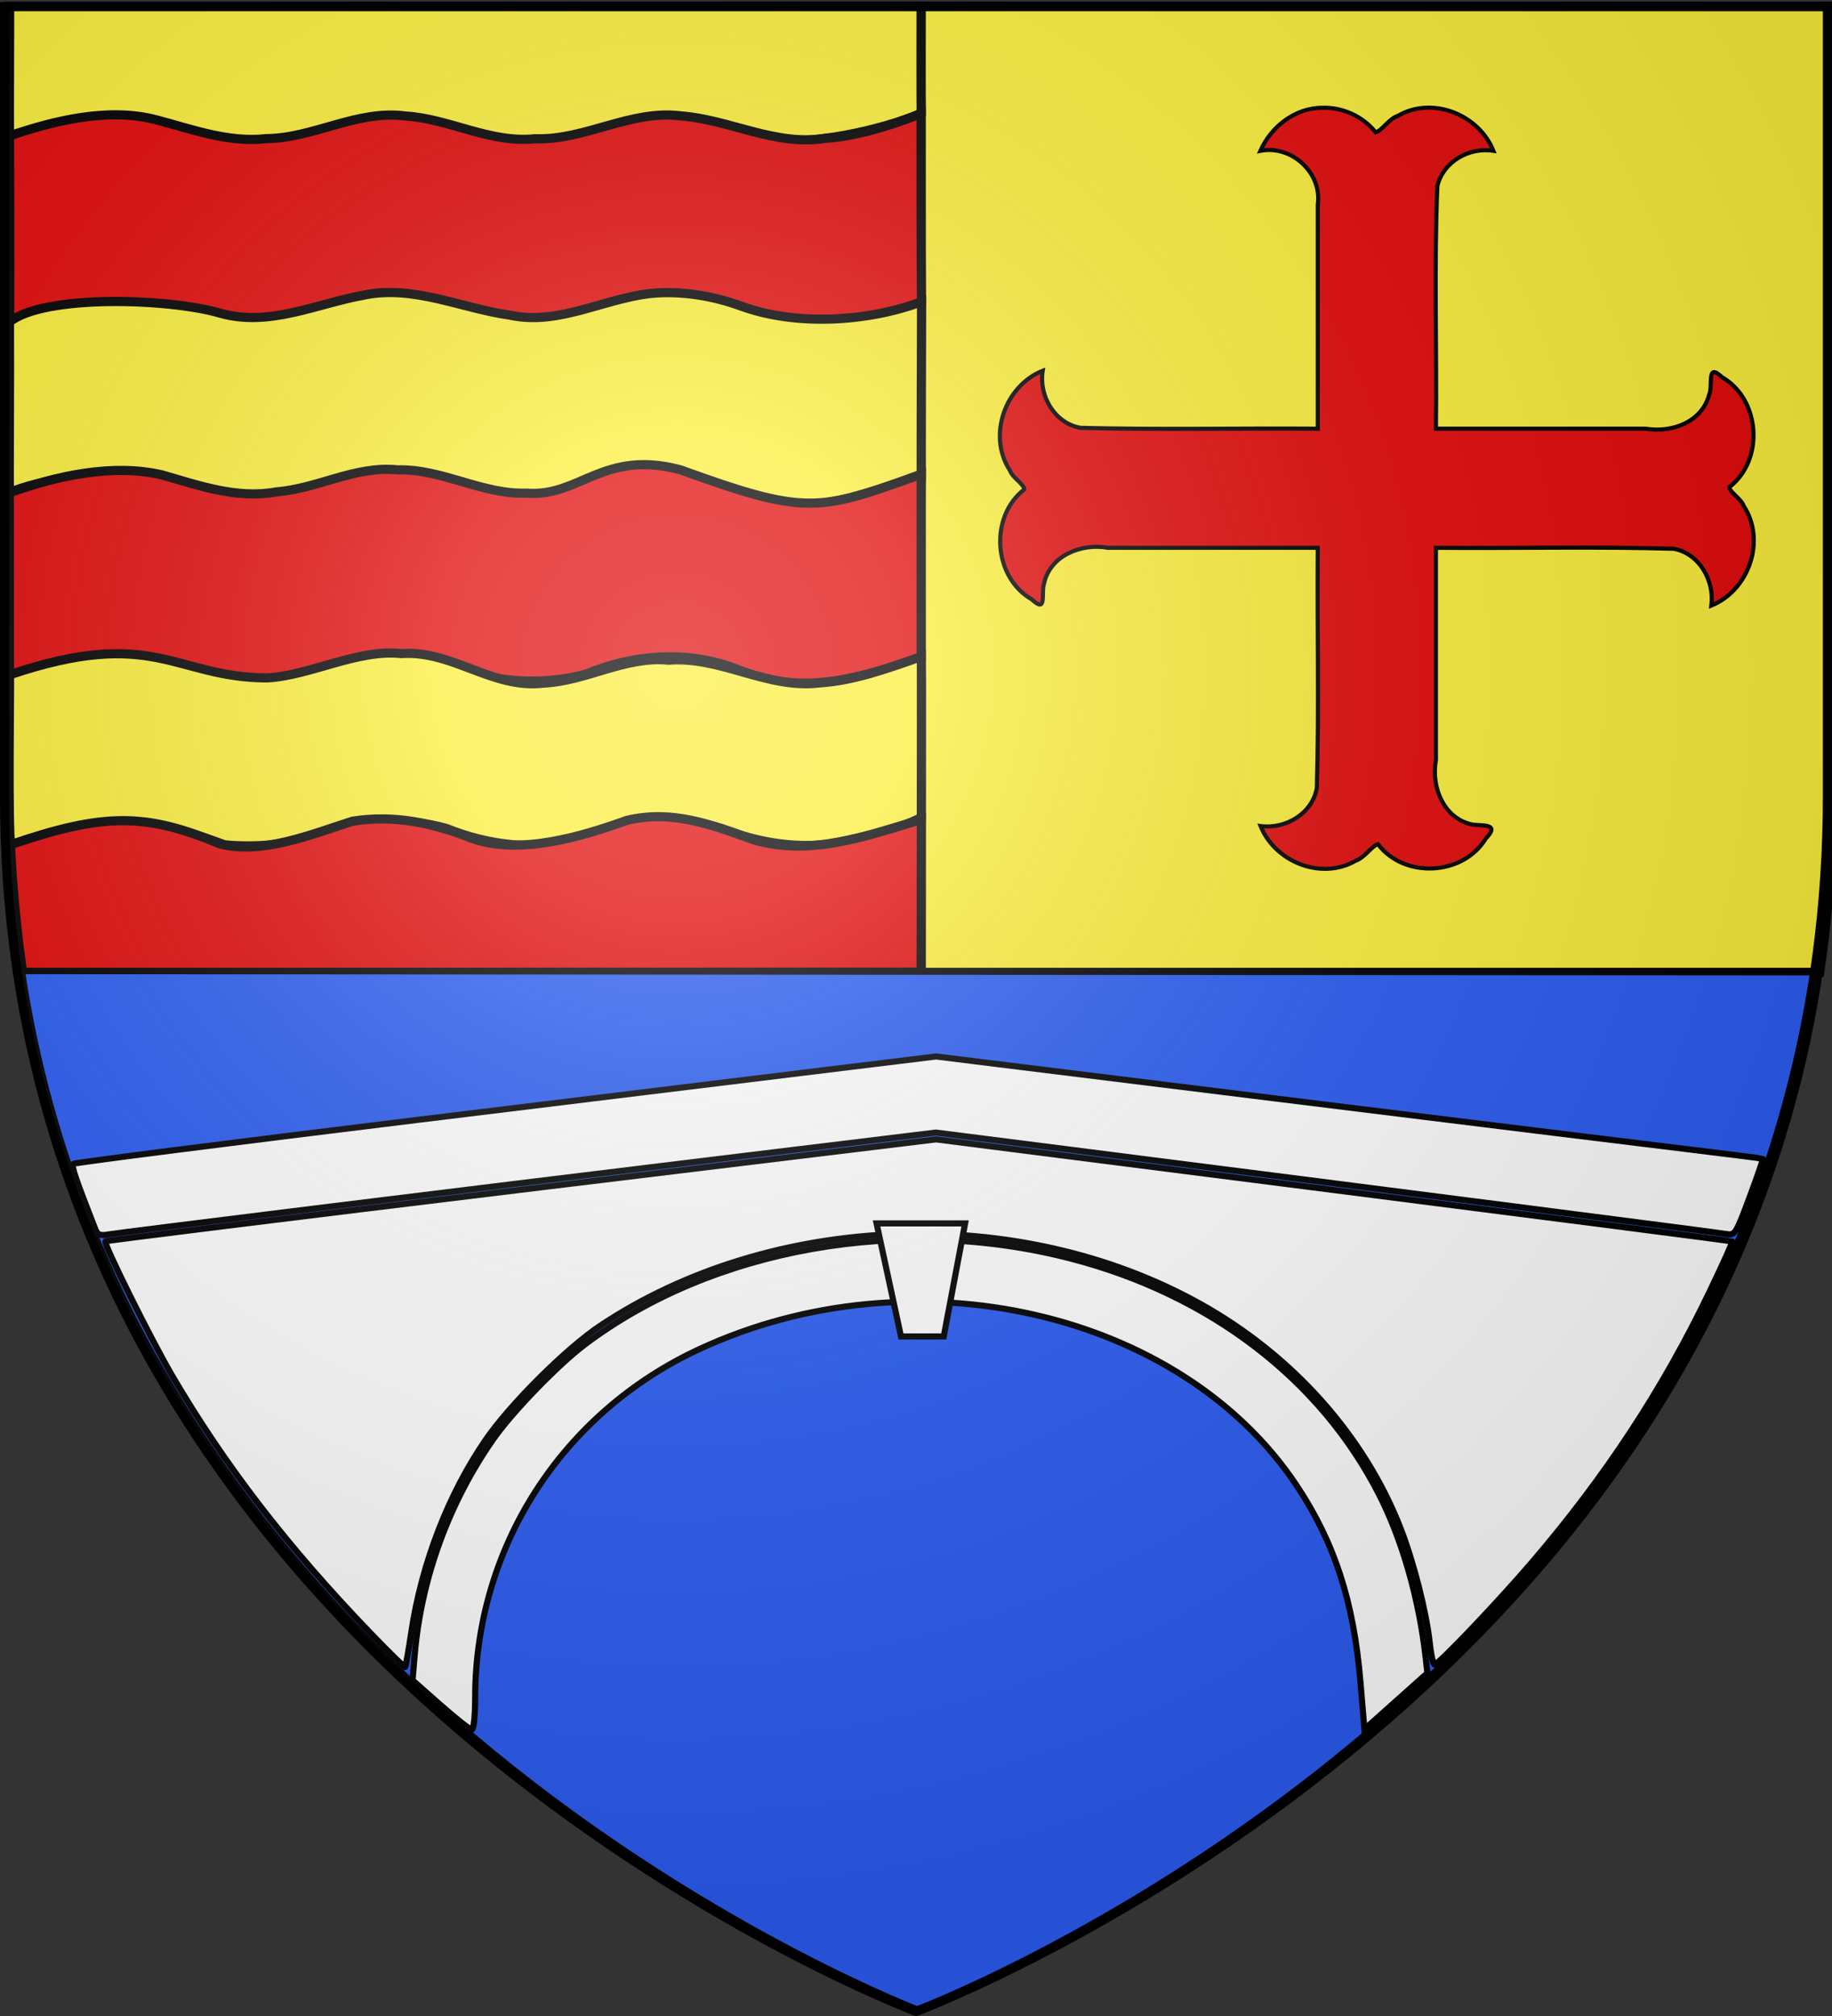
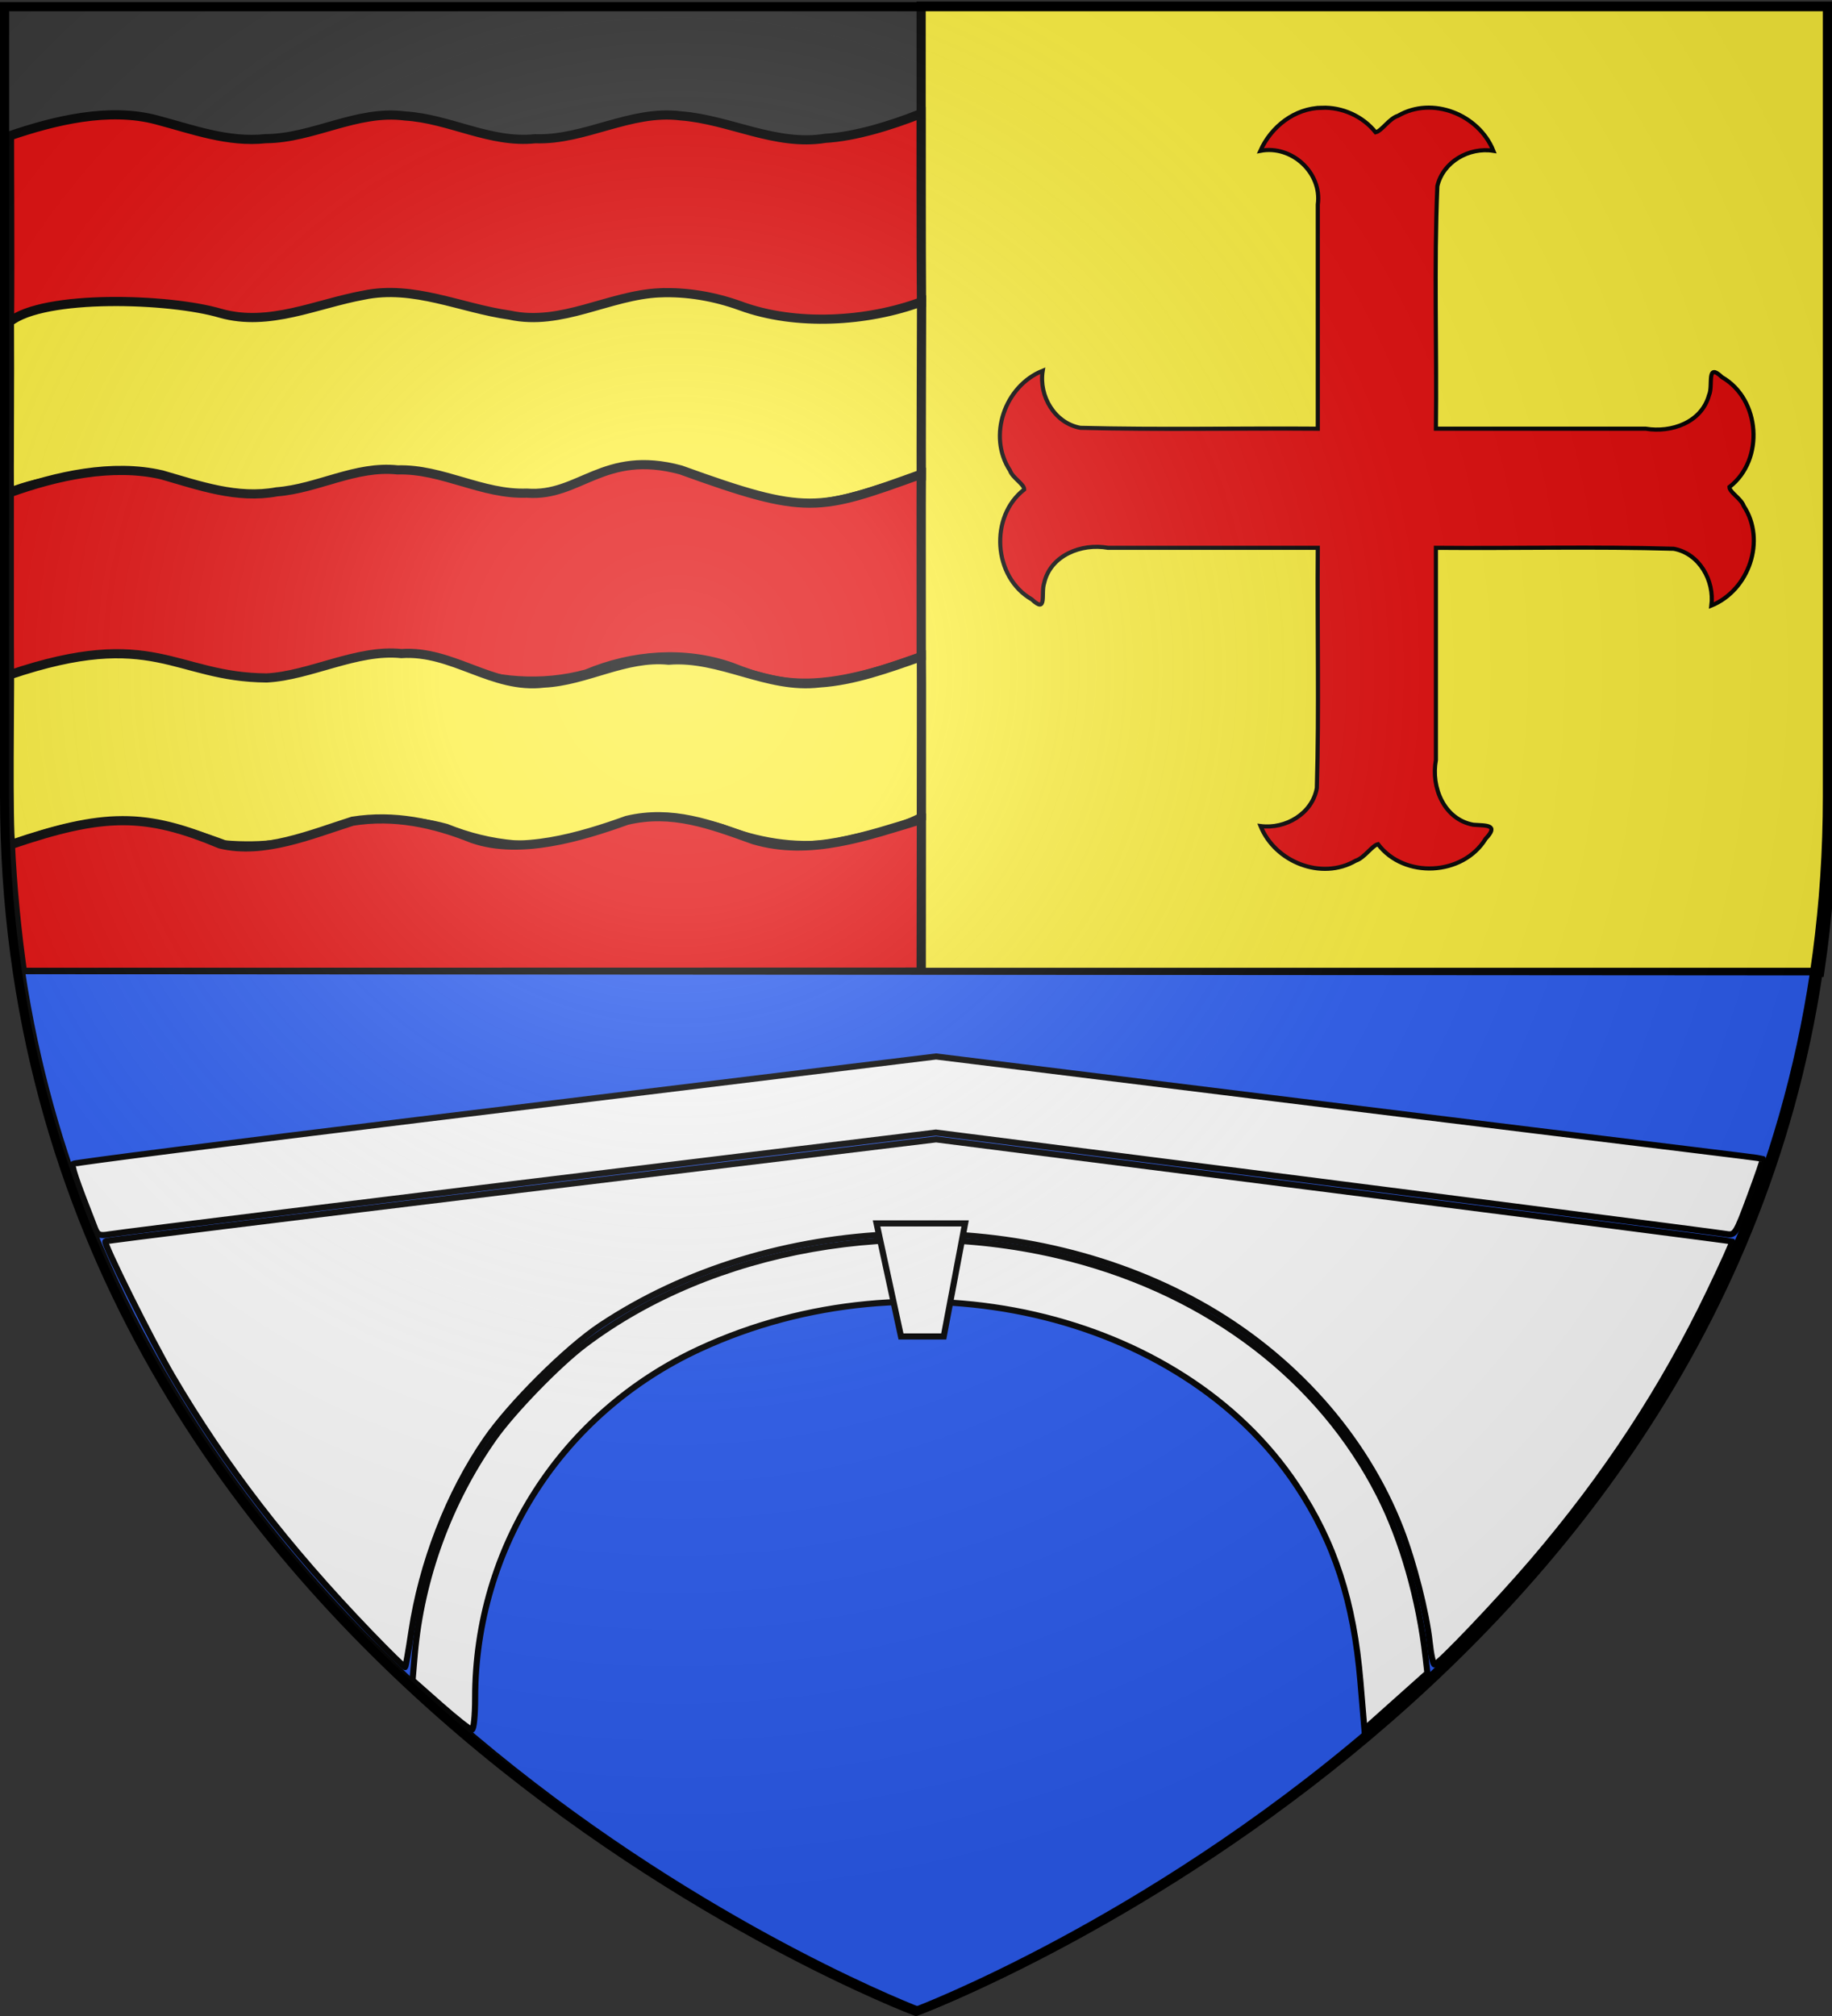
<svg xmlns="http://www.w3.org/2000/svg" xmlns:xlink="http://www.w3.org/1999/xlink" width="600" height="660" version="1.0">
  <rect width="100%" height="100%" fill="#333333" stroke="none" />
  <desc>Flag of Canton of Valais (Wallis)</desc>
  <defs>
    <radialGradient xlink:href="#a" id="b" cx="221.445" cy="226.331" r="300" fx="221.445" fy="226.331" gradientTransform="matrix(1.353 0 0 1.349 -77.63 -85.747)" gradientUnits="userSpaceOnUse" />
    <linearGradient id="a">
      <stop offset="0" style="stop-color:white;stop-opacity:.314" />
      <stop offset=".19" style="stop-color:white;stop-opacity:.251" />
      <stop offset=".6" style="stop-color:#6b6b6b;stop-opacity:.125" />
      <stop offset="1" style="stop-color:black;stop-opacity:.125" />
    </linearGradient>
  </defs>
  <g style="display:inline">
-     <path d="M3.184 2.024v258.531c0 20.104 1.466 39.374 4.22 57.781h294.28V2.024z" style="fill:#fcef3c;fill-opacity:1;fill-rule:evenodd;stroke:none;stroke-width:1px;stroke-linecap:butt;stroke-linejoin:miter;marker:none;marker-start:none;marker-mid:none;marker-end:none;stroke-miterlimit:4;stroke-dasharray:none;stroke-dashoffset:0;stroke-opacity:1;visibility:visible;display:inline;overflow:visible" />
    <path d="M301.684 2.024v316.312h294.282c2.752-18.407 4.218-37.677 4.218-57.78V2.023z" style="fill:#fcef3c;fill-opacity:1;fill-rule:evenodd;stroke:#000;stroke-width:3;stroke-linecap:butt;stroke-linejoin:miter;marker:none;marker-start:none;marker-mid:none;marker-end:none;stroke-miterlimit:4;stroke-dasharray:none;stroke-dashoffset:0;stroke-opacity:1;visibility:visible;display:inline;overflow:visible" />
-     <path d="M3.106 44.014c8.852 2.473 20.54-6.204 30.616-4.854 13.24-1.148 25.792 3.607 38.295 6.982 14.867 3.021 29.458-1.795 43.601-5.752 15.856-4.12 31.478 1.831 46.714 5.534 15.356 2.132 30.827-.836 45.367-5.852 14.55-3.67 28.921 1.932 42.85 5.385 13.31 2.653 38.69-2.884 51.142-8.382-.076-1.492-.055-33.294-.035-35.058-96.485-.041-202.013.049-298.498.037.046 2.574-.132 36.221-.052 41.96z" style="fill:#fcef3c;fill-opacity:1;fill-rule:evenodd;stroke:#000;stroke-width:3;stroke-linecap:butt;stroke-linejoin:miter;marker:none;marker-start:none;marker-mid:none;marker-end:none;stroke-miterlimit:4;stroke-dasharray:none;stroke-dashoffset:0;stroke-opacity:1;visibility:visible;display:inline;overflow:visible" />
+     <path d="M3.106 44.014z" style="fill:#fcef3c;fill-opacity:1;fill-rule:evenodd;stroke:#000;stroke-width:3;stroke-linecap:butt;stroke-linejoin:miter;marker:none;marker-start:none;marker-mid:none;marker-end:none;stroke-miterlimit:4;stroke-dasharray:none;stroke-dashoffset:0;stroke-opacity:1;visibility:visible;display:inline;overflow:visible" />
    <path d="M74.61 106.738c-12.337-2.358-24-8.653-36.902-7.28-11.568-.878-23.844 2.211-34.584 5.814.199-20.593-.05-56.563 0-60.786 14.748-5.043 32.545-9.377 48.122-5.243 11.736 3.09 23.42 7.501 35.804 6.154 15.594-.099 29.801-9.504 45.65-7.426 14.503.877 27.752 9.005 42.553 7.451 16.361.576 31.17-9.556 47.704-7.49 16 1.195 30.992 10.013 47.374 7.344 9.59-.541 21.264-4.089 31.344-8.087.007 1.921-.068 44.245.113 62.104-16.574 5.26-36.694 11.334-54.032 5.637-10.41-3.698-21.225-6.504-32.384-5.504-15.288-.213-28.95 9.863-44.487 7.743-14.968-1-28.687-9.343-43.968-7.737-17.3-.372-33.086 10.366-50.618 7.535l-1.689-.23z" style="fill:#e20909;fill-opacity:1;fill-rule:evenodd;stroke:#000;stroke-width:3;stroke-linecap:butt;stroke-linejoin:miter;marker:none;marker-start:none;marker-mid:none;marker-end:none;stroke-miterlimit:4;stroke-dasharray:none;stroke-dashoffset:0;stroke-opacity:1;visibility:visible;display:inline;overflow:visible" />
    <path d="M216.125 95.857c-16.674.72-32.198 11.026-49.203 7.303-15.945-2.222-31.438-9.965-47.864-6.52-15.444 2.81-30.855 10.411-46.803 5.933-16.707-4.957-57.947-6.249-69.158 2.843.12 16.642-.158 51.347-.003 55.824 22.747-9.161 46.736-2.798 69.454 2.82 13.137 2.533 26.44-.369 38.787-4.866 16.522-4.442 33.791-1.097 49.576 4.47 15.658 3.918 31.326-1.371 46.268-5.589 15.967-3.305 31.766 1.917 46.916 6.302 17.149 3.16 31.387-4.166 47.601-8.256-.047-2.695.093-54.146.125-57.328-17.636 6.559-41.112 8.063-59.399 1.314-8.345-3.017-17.408-4.605-26.297-4.25z" style="fill:#fcef3c;fill-opacity:1;fill-rule:evenodd;stroke:#000;stroke-width:3;stroke-linecap:butt;stroke-linejoin:miter;marker:none;marker-start:none;marker-mid:none;marker-end:none;stroke-miterlimit:4;stroke-dasharray:none;stroke-dashoffset:0;stroke-opacity:1;visibility:visible;display:inline;overflow:visible" />
    <path d="M71.38 222.23c-11.787-3.424-23.486-8.417-36.054-7.03-10.651-.557-22.303 4.047-32.202 7.235-.108-6.09-.051-58.004-.07-61.086 15.376-5.543 33.803-9.66 49.984-5.88 12.218 3.511 24.659 7.96 37.57 5.552 13.498-1.04 25.808-8.66 39.622-7.185 14.596-.413 27.657 8.149 42.331 7.609 17.27 1.382 25.035-14.442 50.373-7.606 41.41 14.966 44.97 13.604 78.766 1.412-.055 2.62 0 55.359-.005 59.804-31.909 11.629-45.045 10.14-62.075 3.355-15.403-5.438-32.56-4.054-47.493 2.22-14.517 3.973-30.402 2.847-44.377-2.74-14.735-4.889-30.837-2.972-45.18 2.314-10.116 2.458-20.874 4.08-31.19 2.026z" style="fill:#e20909;fill-opacity:1;fill-rule:evenodd;stroke:#000;stroke-width:3;stroke-linecap:butt;stroke-linejoin:miter;marker:none;marker-start:none;marker-mid:none;marker-end:none;stroke-miterlimit:4;stroke-dasharray:none;stroke-dashoffset:0;stroke-opacity:1;visibility:visible;display:inline;overflow:visible" />
    <path d="M73.624 276.605c-28.274-10.595-42.732-9.495-70.108.11-.96-5.208-.292-52.765-.392-55.782 47.346-16.022 53.905.794 84.21 1.017 14.203-.73 29.625-9.503 44.094-7.981 16.864-1.165 29.77 11.732 46.721 9.662 13.98-.678 26.586-8.909 40.825-7.497 17.034-1.369 32.323 9.538 49.434 7.446 11.225-.713 22.418-4.785 33.343-8.625.06 2.252-.011 50.571-.013 52.644-7.726 4.171-20.196 6.694-29.533 8.69-12.205 1.58-24.42-.597-35.82-5.017-14.797-4.44-30.77-2.331-44.978 3.205-14.884 4.278-31.047 2.474-45.29-3.29-11.922-3.279-25.062-3.083-36.888.467-11.304 4.63-23.484 5.987-35.605 4.951z" style="fill:#fcef3c;fill-opacity:1;fill-rule:evenodd;stroke:#000;stroke-width:3;stroke-linecap:butt;stroke-linejoin:miter;marker:none;marker-start:none;marker-mid:none;marker-end:none;stroke-miterlimit:4;stroke-dasharray:none;stroke-dashoffset:0;stroke-opacity:1;visibility:visible;display:inline;overflow:visible" />
    <path d="M7.381 318.33c-1.832-12.89-3.356-28.036-3.964-41.782 30.689-10.48 44.252-10.447 68.685-.236 14.224 3.448 29.892-3.2 43.372-7.47 13.564-2.147 26.445.542 39.323 5.717 15.534 5.369 35.442-.57 50.528-5.996 14.752-3.47 27.25 1.238 41.446 6.347 18.618 5.537 37.2-1.287 54.98-6.622 0 3.422-.07 35.886-.07 49.971z" style="fill:#e20909;fill-opacity:1;fill-rule:evenodd;stroke:#000;stroke-width:3;stroke-linecap:butt;stroke-linejoin:miter;marker:none;marker-start:none;marker-mid:none;marker-end:none;stroke-miterlimit:4;stroke-dasharray:none;stroke-dashoffset:0;stroke-opacity:1;visibility:visible;display:inline;overflow:visible" />
    <path d="M432.844 35.281c-8.813.145-16.525 6.163-20.063 14.094 10.247-1.974 20.256 7.2 18.813 17.563v73.406c-25.91-.198-51.866.389-77.75-.281-8.386-1.501-13.677-10.368-12.344-18.688-12.399 4.951-18.162 21.352-10.719 32.656.819 2.431 4.726 4.52 4.656 6.219-11.473 8.894-10.16 28.742 2.47 35.969 5.182 4.851 2.927-1.933 4.062-5.313 2.042-9.112 12.253-13.129 20.906-11.562h68.719c-.224 26.21.438 52.48-.313 78.656-1.494 8.38-10.254 13.508-18.437 12.438 4.785 11.818 19.973 17.841 31.156 11.343 2.894-.924 5.348-4.966 7.313-5.406 8.58 11.357 27.845 10.356 35.25-1.781 4.511-4.728.104-4.269-4.063-4.594-9.56-1.763-13.884-12.262-12.219-21.187v-69.47c25.95.224 51.963-.437 77.875.313 8.41 1.53 13.384 10.441 12.344 18.594 12.318-5.02 17.98-21.335 10.594-32.594-.856-2.445-4.671-4.486-4.688-6.219 11.535-8.88 10.171-28.739-2.437-35.968-5.275-5.005-2.79 2.715-4.25 5.906-2.444 8.912-12.3 12.37-20.75 10.969H470.28c.321-26.454-.636-53.021.469-79.406 1.836-7.934 10.355-12.845 18.344-11.563-4.736-11.886-19.986-18.006-31.219-11.469-2.929.892-5.324 4.976-7.344 5.407-4.176-5.253-10.95-8.303-17.687-8.032z" style="opacity:1;fill:#e20909;fill-opacity:1;fill-rule:evenodd;stroke:#000;stroke-width:1.351;stroke-linecap:butt;stroke-linejoin:miter;marker:none;marker-start:none;marker-mid:none;marker-end:none;stroke-miterlimit:4;stroke-dasharray:none;stroke-dashoffset:0;stroke-opacity:1;visibility:visible;display:inline;overflow:visible" />
    <path d="M7.205 317.94c36.332 242.958 294.48 340.396 294.48 340.396s257.948-97.041 294.28-340z" style="fill:#2b5df2;fill-opacity:1;fill-rule:evenodd;stroke:#000;stroke-width:2;stroke-linecap:butt;stroke-linejoin:miter;marker:none;marker-start:none;marker-mid:none;marker-end:none;stroke-miterlimit:4;stroke-dasharray:none;stroke-dashoffset:0;stroke-opacity:1;visibility:visible;display:inline;overflow:visible" />
    <path d="m144.277 558.174-9.16-8.085.724-8.47c2.14-25.014 11.29-49.98 25.938-70.765 6.192-8.788 21.058-24.108 29.763-30.674 41.83-31.55 103.724-42.497 159.135-28.143 45.591 11.81 81.833 39.561 101.054 77.38 7.556 14.868 13.033 34.078 15.188 53.271l.566 5.051-10.31 9.203-10.31 9.203-1.311-15.58c-2.215-26.326-8.48-45.584-20.9-64.25-37.964-57.057-125.556-77.07-195.533-44.677-45.103 20.88-73.468 64.961-73.508 114.238-.005 5.922-.474 10.382-1.093 10.382-.596 0-5.205-3.638-10.243-8.084z" style="fill:#fff;fill-opacity:1;fill-rule:evenodd;stroke:#000;stroke-width:2;stroke-linecap:butt;stroke-linejoin:miter;marker:none;marker-start:none;marker-mid:none;marker-end:none;stroke-miterlimit:4;stroke-dasharray:none;stroke-dashoffset:0;stroke-opacity:1;visibility:visible;display:inline;overflow:visible" />
    <path d="M121.255 534.558c-27.141-28.206-47.593-54.743-64.827-84.12-6.874-11.717-22.617-43.367-21.91-44.051.236-.23 61.544-7.833 136.239-16.897l135.81-16.48 130.197 16.579c71.608 9.118 130.36 16.692 130.56 16.83s-3.114 7.495-7.364 16.35c-15.293 31.86-34.046 60.45-58.044 88.492-11.228 13.12-30.809 33.672-32.08 33.672-.453 0-1.172-3.259-1.598-7.242-1.052-9.817-5.22-26.203-9.436-37.093-11.748-30.346-35.445-56.919-65.812-73.801-59.48-33.067-140.356-30.095-196.412 7.22-11.058 7.36-29.416 25.615-37.399 37.186-12.278 17.8-21.048 40.402-24.459 63.035-.927 6.156-1.837 11.343-2.022 11.527-.184.185-5.334-4.858-11.443-11.207z" style="fill:#fff;fill-opacity:1;fill-rule:evenodd;stroke:#000;stroke-width:2;stroke-linecap:butt;stroke-linejoin:miter;marker:none;marker-start:none;marker-mid:none;marker-end:none;stroke-miterlimit:4;stroke-dasharray:none;stroke-dashoffset:0;stroke-opacity:1;visibility:visible;display:inline;overflow:visible" />
    <path d="M31.119 402.161c-6.554-16.777-7.82-20.542-7.107-21.145.459-.387 51.341-6.878 113.073-14.424l140.86-17.222 28.621-3.5 110.556 13.674c60.805 7.52 121.667 15.012 135.248 16.647 13.58 1.636 24.819 3.065 24.973 3.175.155.111-1.81 5.815-4.366 12.675-4.453 11.956-4.768 12.452-7.576 11.95-2.765-.494-113.171-14.682-213.41-27.425l-45.489-5.783-61.138 7.433c-103.02 12.525-205.732 25.21-209.583 25.883-3.08.54-3.814.234-4.662-1.938z" style="fill:#fff;fill-opacity:1;fill-rule:evenodd;stroke:#000;stroke-width:2;stroke-linecap:butt;stroke-linejoin:miter;marker:none;marker-start:none;marker-mid:none;marker-end:none;stroke-miterlimit:4;stroke-dasharray:none;stroke-dashoffset:0;stroke-opacity:1;visibility:visible;display:inline;overflow:visible" />
    <path d="m287.085 400.523 8 37h14l7-37z" style="fill:#fff;fill-opacity:1;fill-rule:evenodd;stroke:#000;stroke-width:2;stroke-linecap:butt;stroke-linejoin:miter;marker:none;marker-start:none;marker-mid:none;marker-end:none;stroke-miterlimit:4;stroke-dasharray:none;stroke-dashoffset:0;stroke-opacity:1;visibility:visible;display:inline;overflow:visible" />
  </g>
  <g style="display:inline">
    <path d="M300 658.5s298.5-112.32 298.5-397.772V2.176H1.5v258.552C1.5 546.18 300 658.5 300 658.5" style="opacity:1;fill:url(#b);fill-opacity:1;fill-rule:evenodd;stroke:none;stroke-width:1px;stroke-linecap:butt;stroke-linejoin:miter;stroke-opacity:1" />
  </g>
  <g style="display:inline">
    <path d="M300 658.5S1.5 546.18 1.5 260.728V2.176h597v258.552C598.5 546.18 300 658.5 300 658.5z" style="opacity:1;fill:none;fill-opacity:1;fill-rule:evenodd;stroke:#000;stroke-width:3;stroke-linecap:butt;stroke-linejoin:miter;stroke-miterlimit:4;stroke-dasharray:none;stroke-opacity:1" />
  </g>
</svg>